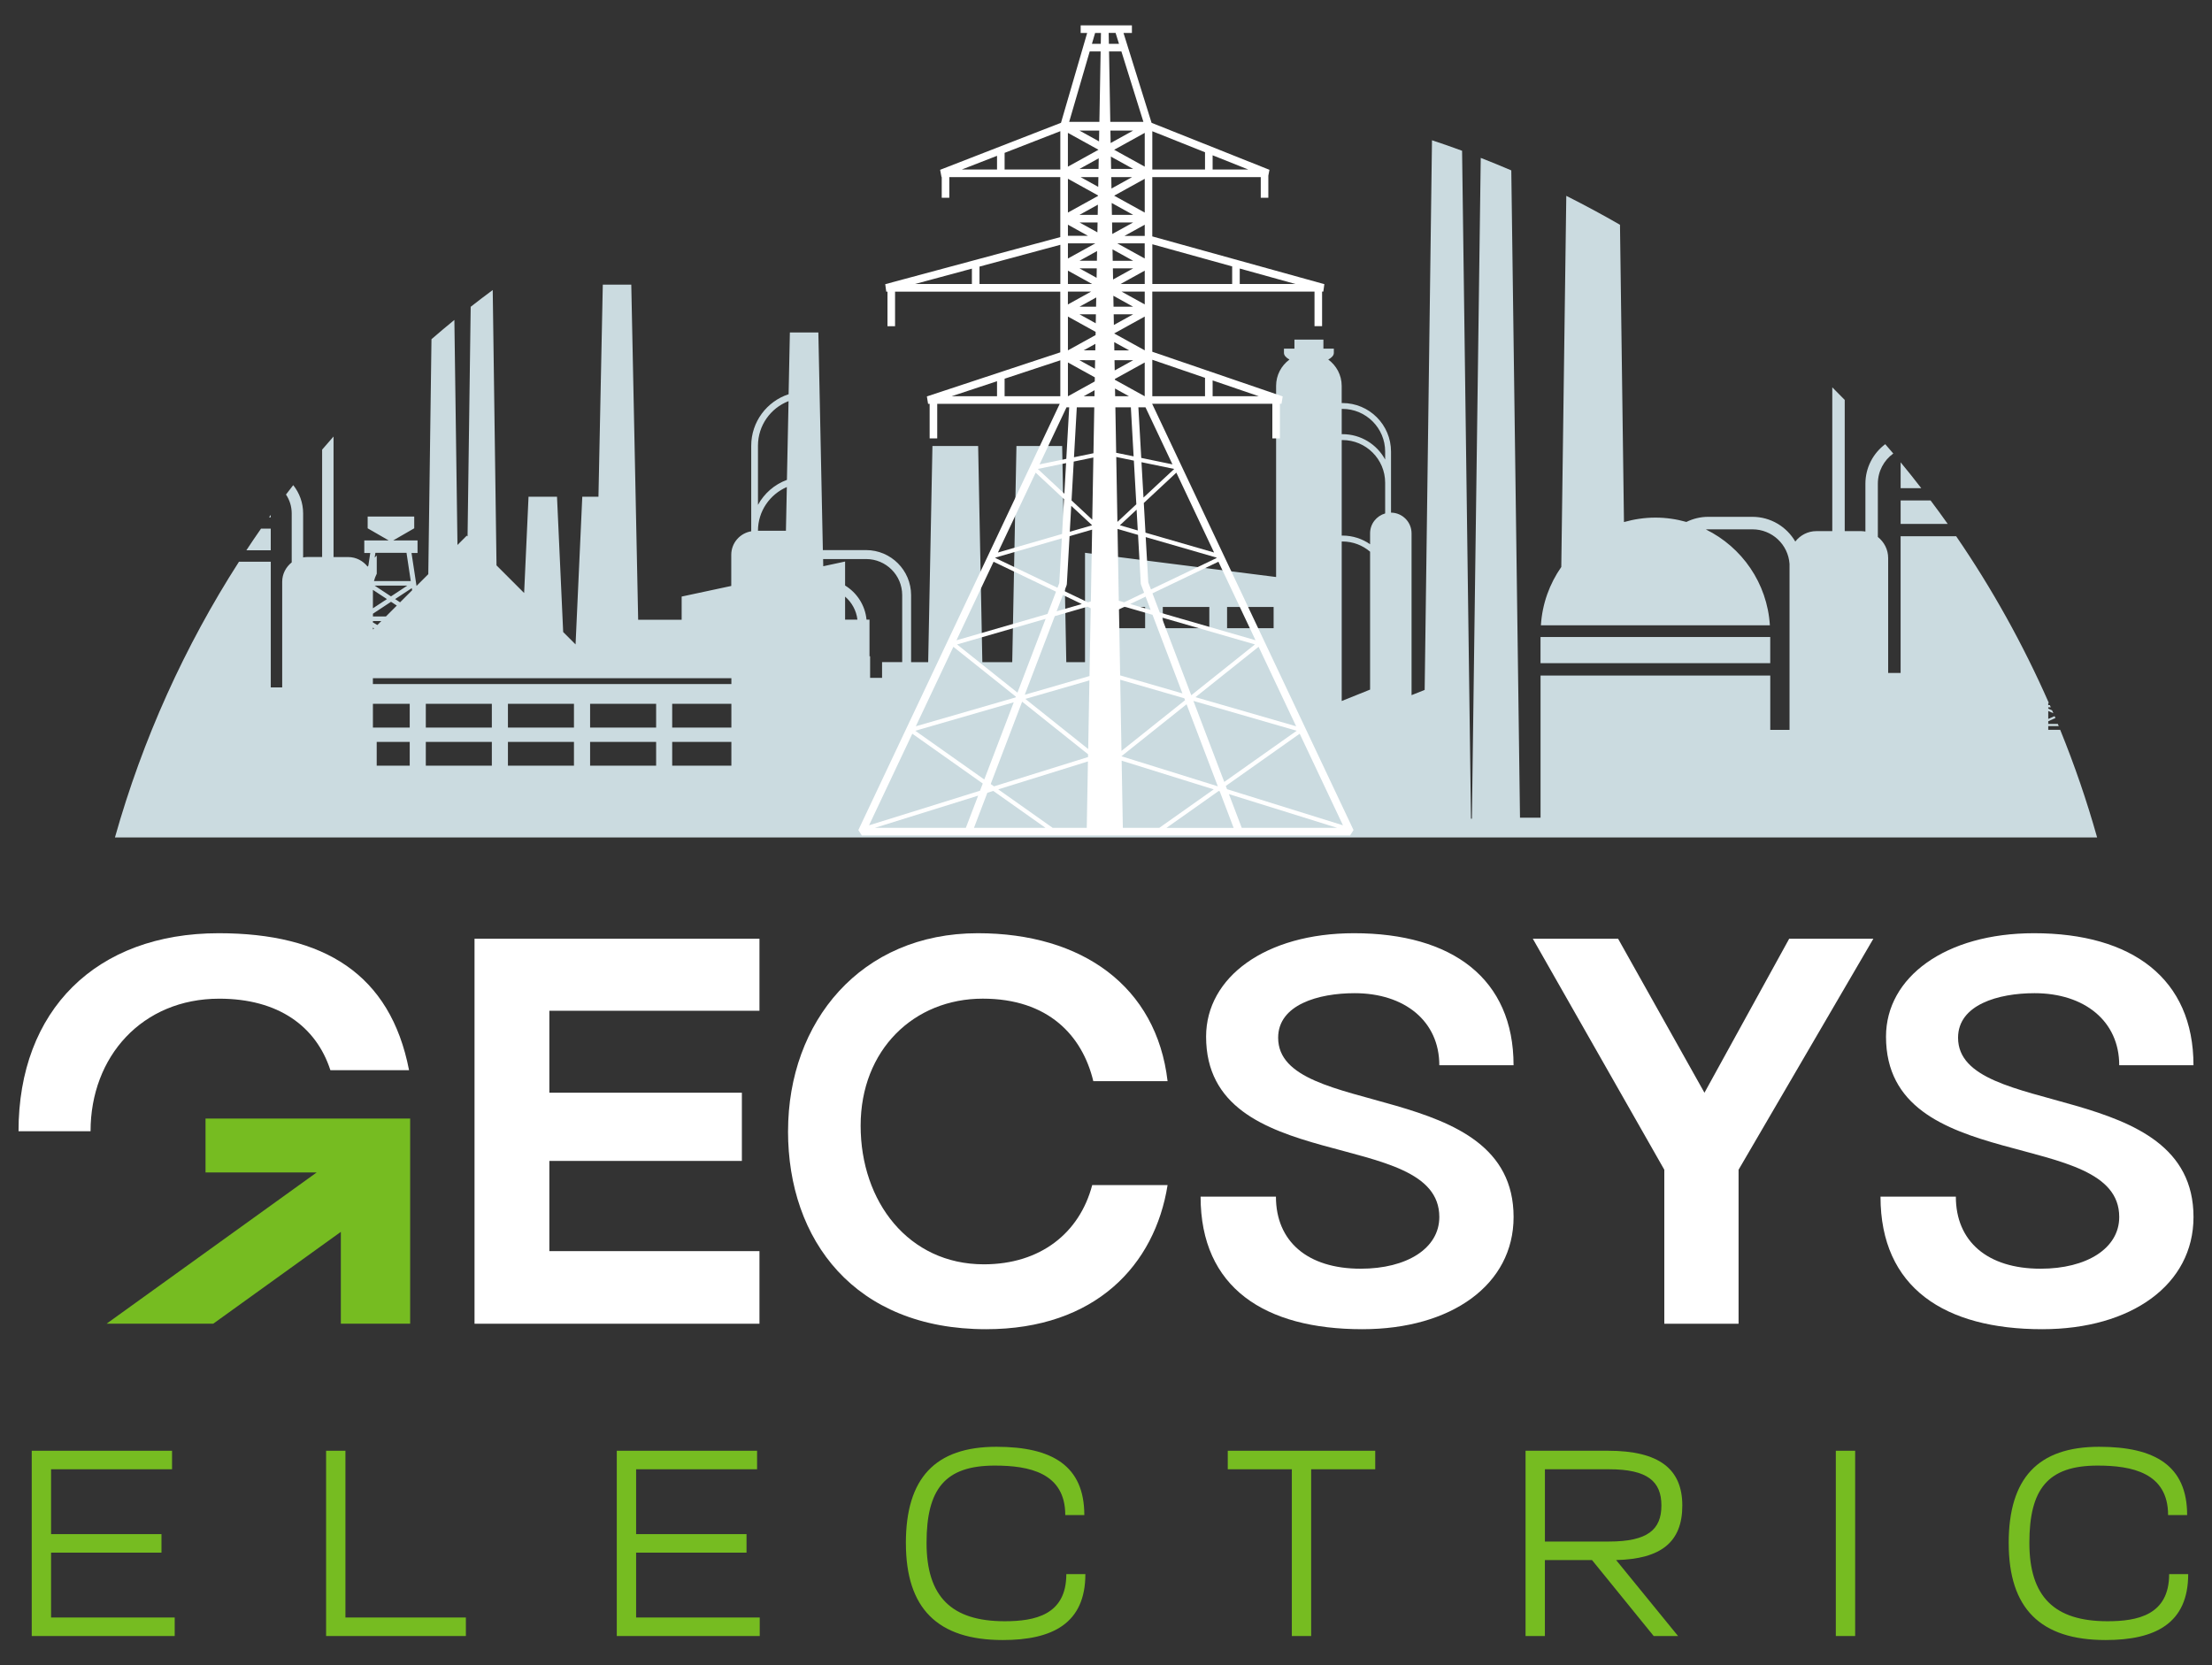
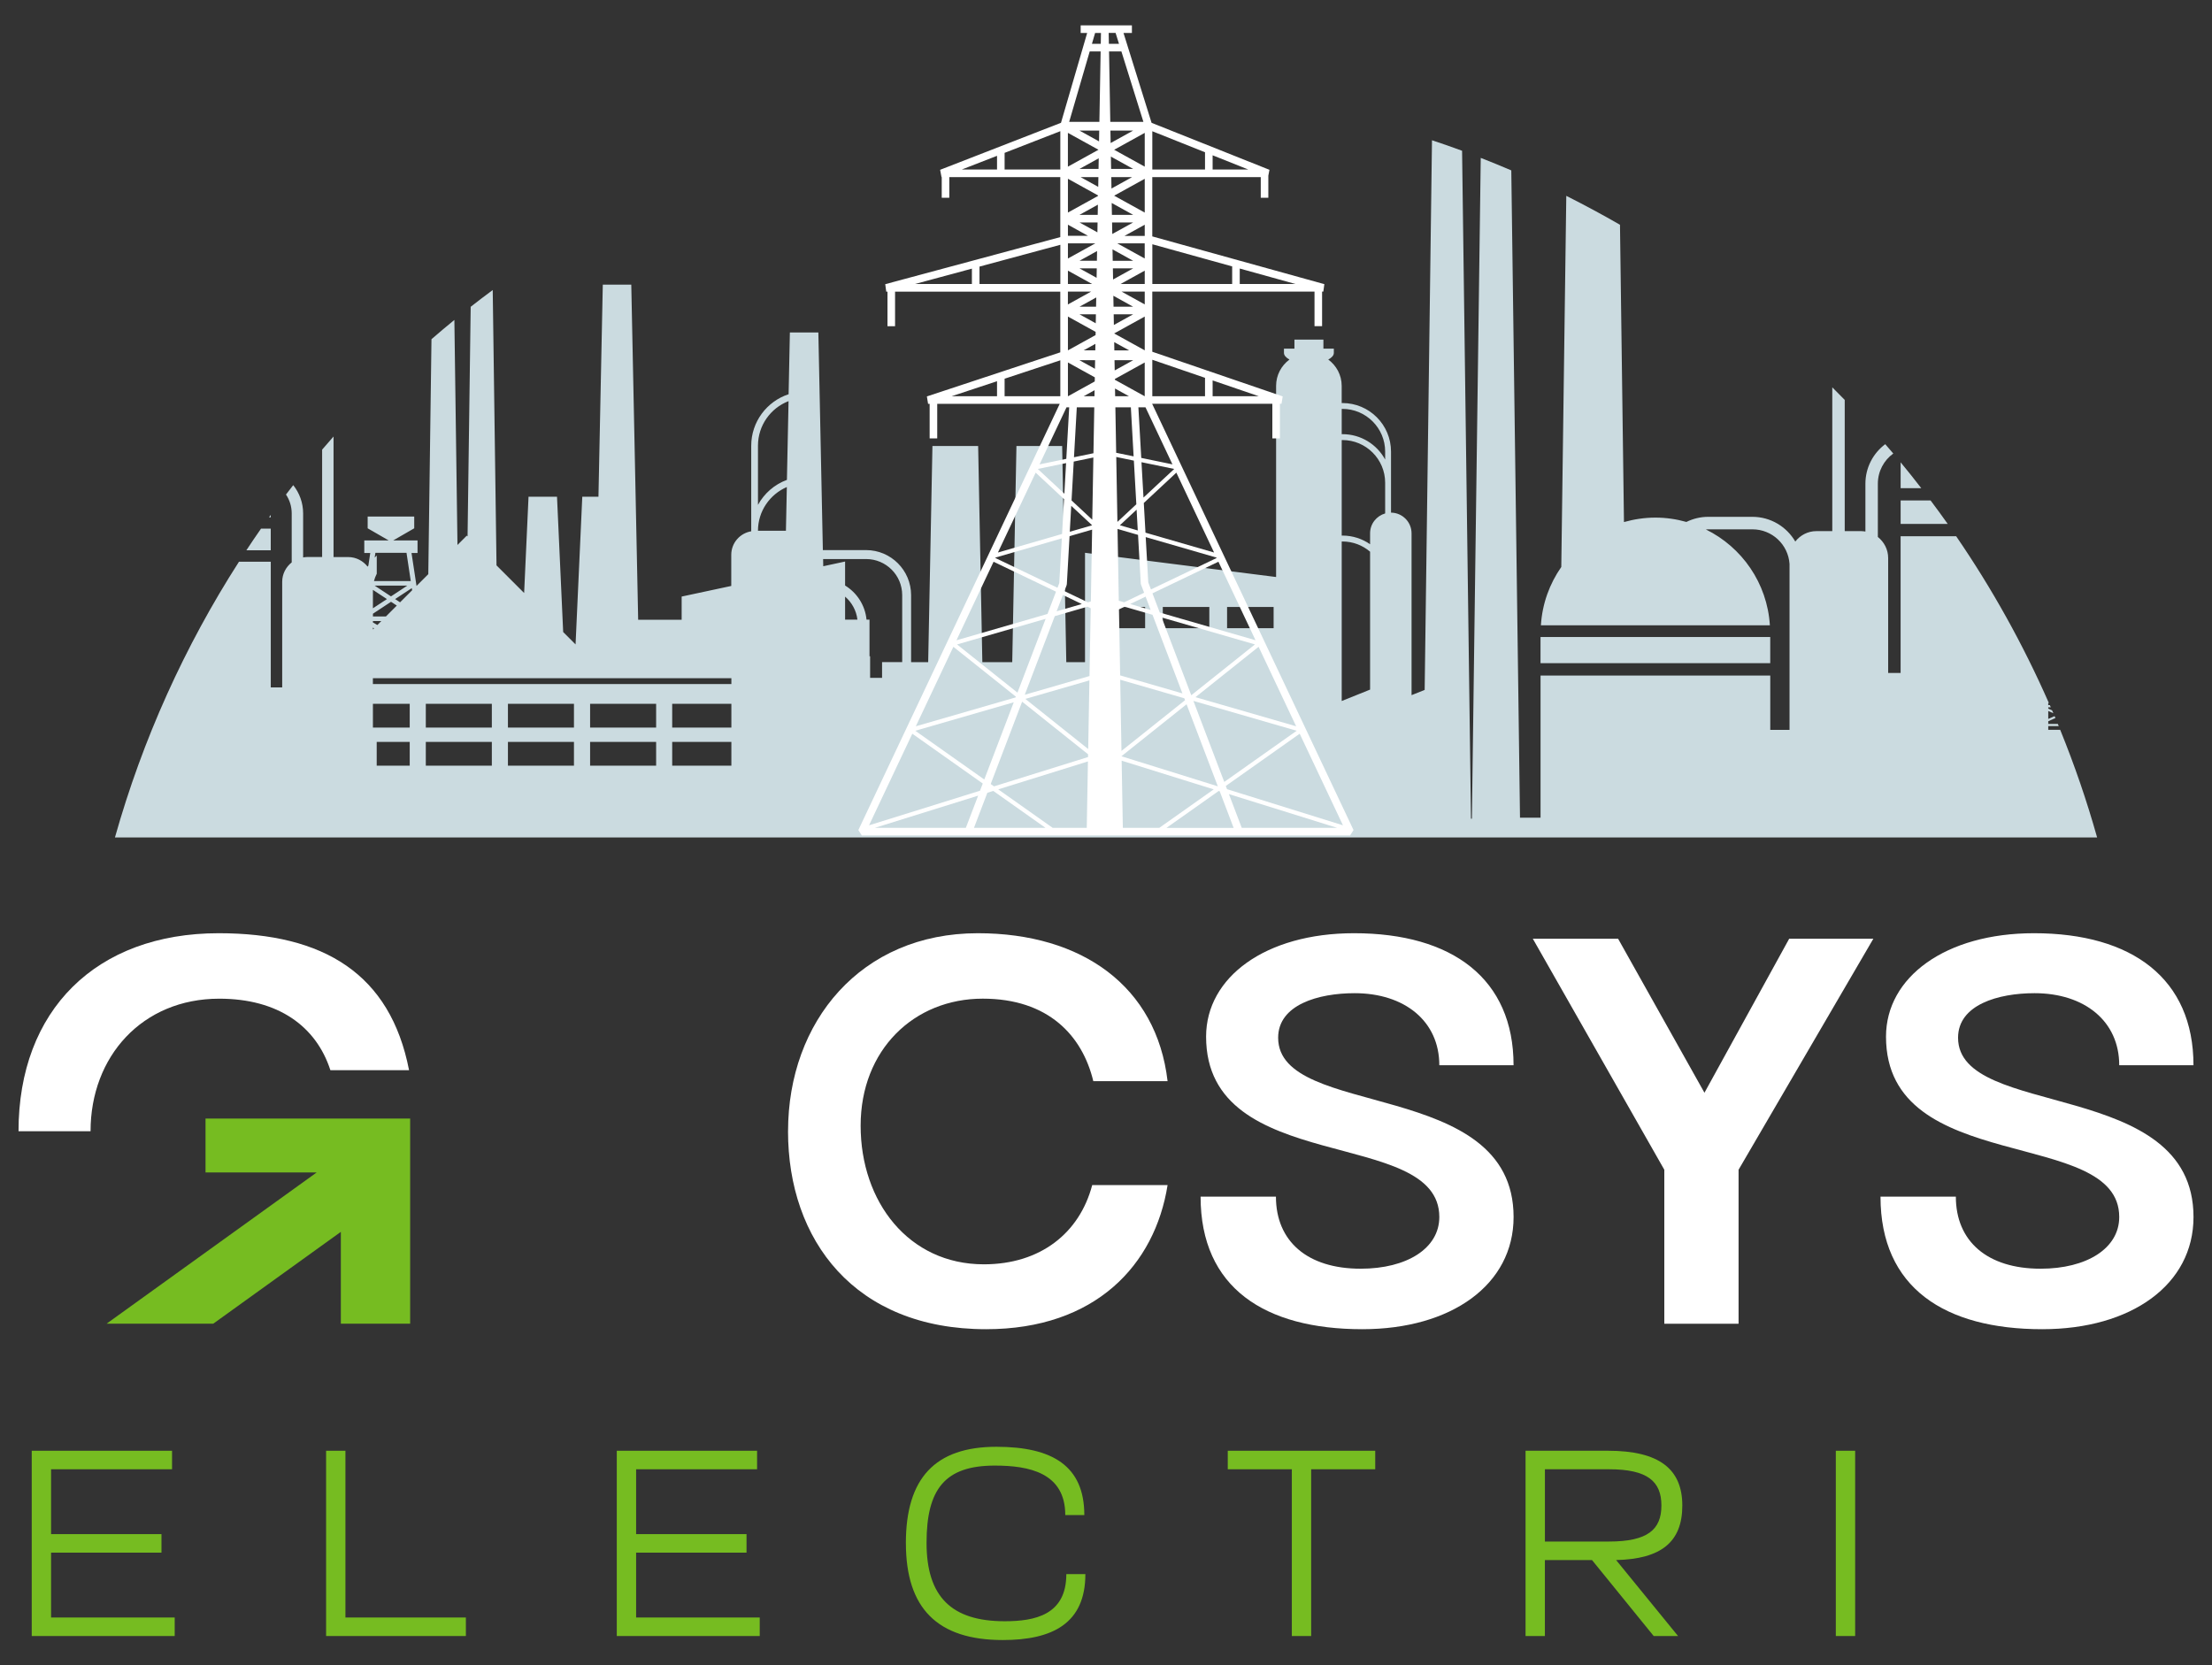
<svg xmlns="http://www.w3.org/2000/svg" id="Capa_1" viewBox="0 0 800 602.37">
  <rect x="0" y="0" width="800" height="602.37" fill="#333333" stroke="none" />
  <defs>
    <style>      .cls-1 {        fill: #fff;      }      .cls-2 {        fill: #76bc21;      }      .cls-3 {        fill: #cbdbe0;      }    </style>
  </defs>
  <g>
    <g>
      <path class="cls-1" d="M6.7,409.17c0-43.77,28.05-71.62,72.41-71.62,38,0,62.07,14.72,68.83,49.54h-28.45c-5.17-15.92-18.9-25.86-40.19-25.86-27.85,0-46.55,20.89-46.55,47.94H6.7Z" />
      <path class="cls-2" d="M38.53,478.8l75.99-54.71h-40.19v-19.5h74.01v74.2h-25.07v-33.22l-46.15,33.22h-38.59Z" />
-       <path class="cls-1" d="M171.62,339.54h103.05v26.06h-75.99v29.64h69.63v24.67h-69.63v32.63h75.99v26.26h-103.05v-139.26Z" />
      <path class="cls-1" d="M285.01,409.17c0-39.59,26.26-71.62,68.63-71.62,37.8,0,64.66,19.3,68.63,53.51h-26.86c-3.98-16.51-16.31-29.84-39.99-29.84-24.87,0-44.16,18.5-44.16,45.96s17.31,50.13,44.56,50.13c20.49,0,34.62-11.34,39.19-28.65h27.26c-4.58,28.85-26.06,52.12-65.65,52.12-47.55,0-71.62-32.23-71.62-71.62Z" />
      <path class="cls-1" d="M520.55,385.3c0-15.92-12.53-26.06-30.64-26.06-13.13,0-27.65,4.18-27.65,16.11,0,29.64,85.15,14.32,85.15,64.85,0,24.47-22.48,40.58-54.71,40.58-35.21,0-58.49-14.92-58.49-47.94h27.25c0,16.11,11.34,26.06,30.64,26.06,16.71,0,28.45-7.36,28.45-18.7,0-32.82-84.35-14.52-84.35-65.25,0-21.49,21.49-37.4,53.51-37.4,35.61,0,57.69,16.51,57.69,47.75h-26.86Z" />
      <path class="cls-1" d="M628.78,478.8h-26.86v-55.7l-47.55-83.55h30.84l31.23,55.7,30.64-55.7h30.44l-48.74,83.55v55.7Z" />
      <path class="cls-1" d="M766.45,385.3c0-15.92-12.53-26.06-30.64-26.06-13.13,0-27.65,4.18-27.65,16.11,0,29.64,85.15,14.32,85.15,64.85,0,24.47-22.48,40.58-54.71,40.58-35.21,0-58.49-14.92-58.49-47.94h27.25c0,16.11,11.34,26.06,30.64,26.06,16.71,0,28.45-7.36,28.45-18.7,0-32.82-84.35-14.52-84.35-65.25,0-21.49,21.49-37.4,53.51-37.4,35.61,0,57.69,16.51,57.69,47.75h-26.86Z" />
    </g>
    <g>
      <path class="cls-2" d="M11.48,524.74h50.74v6.7H18.47v23.46h39.93v6.7H18.47v23.46h44.71v6.7H11.48v-67.02Z" />
      <path class="cls-2" d="M117.94,524.74h6.99v60.32h43.56v6.7h-50.55v-67.02Z" />
      <path class="cls-2" d="M223.07,524.74h50.74v6.7h-43.75v23.46h39.93v6.7h-39.93v23.46h44.71v6.7h-51.7v-67.02Z" />
      <path class="cls-2" d="M327.62,558.16c0-23.55,10.63-34.85,32.75-34.85,20.2,0,31.79,6.89,31.79,24.7h-6.89c0-15.32-13.12-17.9-25.47-17.9-18,0-24.7,8.42-24.7,27.96s9.1,28.34,28.24,28.34c10.82,0,22.31-2.2,22.31-17.04h6.89c0,17.81-11.87,23.84-29.87,23.84-23.65,0-35.04-11.49-35.04-35.04Z" />
      <path class="cls-2" d="M467.21,531.44h-23.17v-6.7h53.33v6.7h-23.17v60.32h-6.99v-60.32Z" />
      <path class="cls-2" d="M551.75,524.74h29.78c18.67,0,26.9,6.7,26.9,19.82s-7.56,19.34-23.94,19.72l22.4,27.48h-8.81l-22.31-27.48h-17.04v27.48h-6.99v-67.02ZM581.91,557.58c13.98,0,18.96-4.31,18.96-13.02s-4.98-13.12-18.96-13.12h-23.17v26.14h23.17Z" />
      <path class="cls-2" d="M663.95,524.74h6.99v67.02h-6.99v-67.02Z" />
-       <path class="cls-2" d="M726.47,558.16c0-23.55,10.63-34.85,32.75-34.85,20.2,0,31.79,6.89,31.79,24.7h-6.89c0-15.32-13.12-17.9-25.47-17.9-18,0-24.7,8.42-24.7,27.96s9.1,28.34,28.24,28.34c10.82,0,22.31-2.2,22.31-17.04h6.89c0,17.81-11.87,23.84-29.87,23.84-23.65,0-35.04-11.49-35.04-35.04Z" />
    </g>
  </g>
  <g>
    <path class="cls-3" d="M97.3,187.12h.62v-.88c-.2.29-.42.59-.62.88ZM687.39,167.22v9.35h7.46c-2.43-3.16-4.92-6.27-7.46-9.35ZM745.11,263.97h-4.33v-1.34h3.79c-.09-.26-.2-.53-.33-.79h-3.46v-.97l2.6-1.15c-.11-.24-.2-.46-.31-.69l-2.29,1.01v-2.87l1.85.8c-.15-.35-.29-.68-.46-1.02l-1.39-.62v-.51h.91l-.33-.77h-.59v-.73l.2-.11c-9.31-21.18-20.54-41.35-33.49-60.24h-20.1v49.45h-4.5v-41.57c0-3.11-1.48-5.83-3.73-7.63v-19.26c0-4.5,2.19-8.47,5.58-10.92-.95-1.13-1.92-2.27-2.91-3.38-4.35,3.26-7.17,8.45-7.17,14.3v17.3c-.49-.07-.99-.15-1.5-.15h-5.98v-47.46c-1.5-1.54-3-3.05-4.5-4.55v52.01h-5.74c-3.11,0-5.85,1.48-7.64,3.77-3.11-5.34-8.89-8.94-15.51-8.94h-16c-2.83,0-5.49.68-7.88,1.85-3.57-1.01-7.32-1.57-11.21-1.57s-7.74.59-11.36,1.61l-1.44-107.53c-6.36-3.66-12.84-7.15-19.42-10.46l-1.81,134.24c-4.22,6.05-6.89,13.26-7.37,21.09h82.81c-.95-15.27-10.13-28.27-23.15-34.67.27-.02.55-.04.84-.04h16c7.11,0,12.93,5.5,13.42,12.51v60.02h-6.97v-19.64h-83.08v51.41h-7.43l-3.15-234.13c-3.66-1.57-7.33-3.07-11.05-4.52l-3.2,239.01h-.33l-3.22-241.59c-3.6-1.32-7.22-2.6-10.88-3.8l-2.65,198.81-4.74,1.9v-58.52c0-4.11-3.31-7.46-7.43-7.5v-22.07c0-9.71-7.86-17.57-17.57-17.57-.09,0-.18.02-.27.02v-6.22c0-3.91-1.92-7.37-4.85-9.53,1.24-.66,2.01-1.5,2.01-2.4v-1.55h-3.77v-3.26h-10.48v3.26h-3.79v1.55c0,.9.77,1.74,1.99,2.4-2.93,2.16-4.83,5.61-4.83,9.53v69.13l-69.11-8.76v39.56h-6.77l-1.5-78.18h-16.53l-1.52,78.18h-10.81l-1.52-78.18h-16.53l-1.54,78.18h-6.18v-24.23c0-9.02-7.3-16.31-16.29-16.31h-15.62l-1.63-78.71h-10.3l-.46,22.33c-7.85,2.58-13.52,9.95-13.52,18.65v30.93c-4.1.69-7.22,4.22-7.22,8.52v11.25l-17.94,3.84v8.38h-15.73l-2.49-121.21h-10.3l-1.57,76.72h-5.85l-2.43,53.42-4.48-4.48-2.23-48.94h-10.3l-1.59,34.82-9.99-9.99-1.37-99.6c-2.69,1.98-5.34,4.01-7.97,6.07l-1.13,83.05-.29-.27-3.36,3.37-1.12-81.4c-2.8,2.29-5.56,4.61-8.28,6.97l-1.15,84.99-4.26,4.26-1.81-11.92h2.18v-4.54h-8.81l7.61-4.39v-4.26h-16.84v4.26l7.61,4.39h-8.83v4.54h2.16l-.68,4.54c-.09.15-.2.26-.27.4-1.65-2.1-4.17-3.47-7.04-3.47h-5.29v-43.6c-1.39,1.57-2.78,3.16-4.13,4.75v38.84h-5.5c-.46,0-.91.07-1.37.15v-15.91c0-3.88-1.34-7.43-3.58-10.24-.88,1.13-1.76,2.27-2.62,3.4,1.32,1.96,2.07,4.32,2.07,6.84v17.7c-2.07,1.65-3.44,4.15-3.44,7v38.22h-4.13v-45.46h-11.5c-19.57,30.49-34.8,64.03-44.86,99.73h716.88c-3.73-13.28-8.19-26.24-13.33-38.88ZM148.93,212.72l.13.77-4.37,4.37-1.79-1.17,6.04-3.97ZM141.41,215.72l-5.93-3.91h11.85l-5.93,3.91ZM135.51,201.66l.26-1.7h11.25l1.54,10.22h-13.31c.24-.93.57-1.83,1.01-2.65v-6.6c-.26.22-.48.49-.73.73ZM134.87,213.36l5.07,3.33-5.07,3.33v-6.66ZM134.87,221.99l6.55-4.32,2.09,1.37-3.93,3.93h-4.7v-.99ZM134.87,224.63h3.05l-1.44,1.44-1.61-.93v-.51ZM134.87,227.02l.42.24-.42.42v-.66ZM148.18,276.95h-11.94v-8.6h11.94v8.6ZM148.18,263.16h-13.31v-8.6h13.31v8.6ZM177.88,276.95h-23.88v-8.6h23.88v8.6ZM177.88,263.16h-23.88v-8.6h23.88v8.6ZM207.58,276.95h-23.88v-8.6h23.88v8.6ZM207.58,263.16h-23.88v-8.6h23.88v8.6ZM237.3,276.95h-23.88v-8.6h23.88v8.6ZM237.3,263.16h-23.88v-8.6h23.88v8.6ZM264.51,276.95h-21.4v-8.6h21.4v8.6ZM264.51,263.16h-21.4v-8.6h21.4v8.6ZM264.51,247.43h-129.65v-2.12h129.65v2.12ZM284.24,191.98h-10.11c0-7.1,4.3-13.17,10.44-15.82l-.33,15.82ZM284.61,173.57c-4.5,1.65-8.21,4.88-10.48,9.05v-21.42c0-7.33,4.59-13.61,11.06-16.11l-.59,28.47ZM305.64,224.12v-8.32c2.41,2.07,4.06,4.99,4.46,8.32h-4.46ZM326.29,239.48h-7.28v5.71h-4.32v-7.81h-.22v-13.26h-1.08c-.51-5.23-3.49-9.73-7.75-12.34v-8.67l-7.9,1.7-.05-2.6h15.56c7.19,0,13.04,5.83,13.04,13.04v24.23ZM414.15,227.23h-16.83v-7.68h16.83v7.68ZM437.37,227.23h-16.83v-7.68h16.83v7.68ZM460.62,227.23h-16.83v-7.68h16.83v7.68ZM495.51,249.43l-10.26,4.13v-57.68c.09,0,.18-.02.27-.02,3.82,0,7.3,1.39,9.99,3.69v49.87ZM500.96,185.71c-3.13.9-5.45,3.75-5.45,7.19v3.95c-2.83-1.96-6.27-3.13-9.99-3.13-.09,0-.18.02-.27.02v-34.55c.09,0,.18-.02.27-.02,8.52,0,15.44,6.93,15.44,15.44v11.1ZM500.96,166.22c-2.98-5.47-8.76-9.18-15.44-9.18-.09,0-.18.02-.27.02v-9.14c.09,0,.18-.02.27-.02,8.52,0,15.44,6.93,15.44,15.44v2.89Z" />
    <rect class="cls-3" x="557.15" y="230.41" width="83.08" height="9.46" />
    <path class="cls-3" d="M704.42,189.51h-17.03v-8.5h10.83c2.1,2.8,4.17,5.63,6.2,8.5Z" />
-     <path class="cls-3" d="M97.92,191.22v7.81h-8.81c1.72-2.63,3.49-5.23,5.29-7.81h3.53Z" />
+     <path class="cls-3" d="M97.92,191.22v7.81h-8.81c1.72-2.63,3.49-5.23,5.29-7.81Z" />
  </g>
  <g>
    <rect class="cls-1" x="445.58" y="378.02" width="2.74" height=".46" transform="translate(-66.98 97.69) rotate(-11.61)" />
    <path class="cls-1" d="M416.71,146.05h43.45v12.51h2.74v-12.51h.57l.44-2.67-47.17-16.15v-21.76h58.67v12.51h2.74v-12.51h.45l.37-2.69-62.23-17.27v-21.45h39.23v7.46h2.74v-7.98l.41-2.12-42.64-17-10.15-32.5h3.04v-2.74h-18.53v2.74h2.35l-9.47,32.5-43.71,17,.5,2.65h.08v7.46h2.74v-7.46h40.14v21.69l-63.31,17.03.36,2.7h.45v12.51h2.74v-12.51h59.76v21.95l-48.25,15.95.43,2.67h.57v12.51h2.74v-12.51h44.31l-72.83,154.17,1.24,1.96h176.6l1.24-1.96-72.83-154.17ZM413.52,44.08h-11.97l-.45-25.48h4.47l7.96,25.48ZM358.3,283.59l11.37-29.79,23.85,19.03-.02,1-34.01,10.6-1.2-.85ZM360.06,201.66l23.96-6.93-.91,16.16-.65,1.71-22.48-10.77.08-.17ZM385.75,211.67l.09-.41.98-17.33,8.16-2.36-.46,25.97-1.09.32-8.48-4.06.81-2.12ZM386.9,192.34l.53-9.38,7.56,7.04-8.09,2.34ZM391.25,218.48l-9.11,2.64,2.26-5.92,6.85,3.28ZM393.29,219.45l1.18.56-.44,24.52-23.41,6.77,10.86-28.44,11.82-3.42ZM393.56,270.93l-22.72-18.13,23.16-6.7-.44,24.83ZM367.98,250.53l-21.85-17.43,32.04-9.27-10.19,26.7ZM355.98,281.95l-24.95-17.63,35.61-10.3-10.66,27.93ZM395.04,187.99l-7.5-6.98.79-14.06,7.1-1.47-.4,22.52ZM384.93,178.57l-9.6-8.95,10.23-2.11-.62,11.06ZM409.83,130.29l-6.68,3.69-.07-3.69h6.75ZM403.02,126.74l-.05-2.99,5.44,3h-5.38ZM396.3,116.94l-5.9-3.26h5.95l-.06,3.26ZM402.78,113.68h7.05l-6.98,3.86-.07-3.86ZM396.13,126.73h-4.22s4.26-2.36,4.26-2.36l-.04,2.36ZM396.06,130.29l-.06,3.1-5.6-3.1h5.66ZM403.38,147.33h5.61l1,17.74-6.31-1.3-.29-16.44ZM403.31,143.31l-.05-2.78,5.03,2.78h-4.98ZM395.83,143.31h-3.89l3.93-2.17-.04,2.17ZM395.76,147.33l-.3,16.61-7.04,1.45,1.02-18.07h6.32ZM410.08,166.61l.89,15.79-6.84,6.37-.42-23.48,6.37,1.32ZM412.84,167.18l11.83,2.44-11.11,10.35-.73-12.8ZM440.02,201.83l-23.76,11.38-.97-2.54-.93-16.4,25.57,7.4.08.17ZM412.57,211.03l.09.41,1.13,2.96-7.21,3.45-1.95-.56-.46-25.97,7.42,2.15.99,17.57ZM405.14,245.86l23.17,6.7.27.71-22.98,18.34-.46-25.75ZM427.65,250.81l-22.53-6.52-.43-23.87,2.02-.97,10.11,2.92,10.82,28.43ZM420.12,223.33l33.75,9.76-23.03,18.38-10.71-28.14ZM408.74,218.48l5.58-2.67,1.83,4.81-7.41-2.14ZM405.01,190l6.06-5.65.42,7.52-6.48-1.88ZM405.63,273.5l23.51-18.76,11.3,29.67-34.81-10.85v-.06ZM431.61,253.52l37.35,10.8-26.19,18.51-11.16-29.31ZM432.36,252.17l22.83-18.22,13.58,28.75-36.41-10.53ZM419.45,221.57l-2.65-6.96,23.86-11.43,13.42,28.4-34.63-10.02ZM414.28,192.68l-.61-10.75,11.77-10.97,13.65,28.89-24.81-7.18ZM412.75,165.63l-1.04-18.31h2.57l9.75,20.64-11.28-2.33ZM413.96,143.31l-10.76-5.95v-.28s10.8-5.97,10.8-5.97v12.2h-.05ZM402.95,120.61l11.06-6.11v12.22l-11.06-6.11ZM402.73,110.94l-.07-3.96,7.16,3.96h-7.09ZM402.36,90.2l7.46,4.13h-7.39l-.07-4.13ZM396.71,94.32h-6.3l6.36-3.52-.06,3.52ZM409.83,97.07l-7.27,4.02-.07-4.02h7.34ZM404.1,88.03h9.9v5.47l-9.9-5.47ZM402.14,77.71l-.08-4.29,7.76,4.29h-7.69ZM409.83,80.46l-7.56,4.18-.07-4.18h7.64ZM401.85,61.1l-.08-4.46,8.06,4.46h-7.98ZM409.83,47.23l-8.15,4.5-.08-4.5h8.23ZM397.55,47.23l-.07,3.91-7.07-3.91h7.14ZM397.3,61.1h-6.89l6.96-3.85-.07,3.85ZM409.44,64.06l-7.46,4.13-.07-4.13h7.54ZM402.95,54.17l11.06-6.11v12.22l-11.06-6.11ZM397.28,54.17l-11.06,6.11v-12.22l11.06,6.11ZM397.25,64.06l-.06,3.53-6.38-3.53h6.45ZM397,77.71h-6.59l6.66-3.68-.07,3.68ZM396.95,80.46l-.06,3.58-6.48-3.58h6.55ZM386.23,93.5v-5.47h9.9l-9.9,5.47ZM396.66,97.07l-.06,3.42-6.19-3.42h6.25ZM414.01,97.89v4.84h-8.76l8.76-4.84ZM406.7,85.32l7.31-4.04v4.05h-7.31ZM402.95,70.78l11.06-6.11v12.22l-11.06-6.11ZM397.6,44.08h-10.92l7.43-25.48h3.95l-.45,25.48ZM397.13,70.69v.17s-10.9,6.02-10.9,6.02v-12.22l10.9,6.03ZM393.5,85.3h-7.27v-4.02l7.27,4.02ZM386.23,97.89l8.76,4.84h-8.76v-4.84ZM396.41,110.94h-6l6.06-3.35-.06,3.35ZM396.25,120.04l-.02,1.16-9.96,5.5h-.04v-12.2l10.02,5.54ZM386.23,131.11l9.73,5.38-.03,1.48-9.65,5.34h-.05v-12.2ZM385.72,147.33h.97l-1.05,18.64-9.67,2,9.75-20.64ZM384.82,180.52l-.71,12.62-23.2,6.71,13.65-28.89,10.26,9.56ZM381.92,214.01l-3.08,8.06-32.92,9.52,13.42-28.4,22.58,10.82ZM344.8,233.95l22.61,18.04-.1.27-36.09,10.44,13.58-28.75ZM355.43,283.4l-1,2.61-40.13,12.51,15.65-33.13,25.48,18.01ZM357.09,286.75l2.14-.67,18.9,13.36h-25.88l4.84-12.69ZM349.31,299.44h-32.92l37.37-11.65-4.45,11.65ZM361.03,285.52l32.44-10.11-.43,24.03h-12.32l-19.69-13.92ZM405.66,275.14l33.3,10.38-19.69,13.92h-13.18l-.43-24.3ZM440.77,286.09l.35.11,5.04,13.25h-24.29l18.9-13.36ZM444.45,287.23l39.16,12.21h-34.51l-4.65-12.21ZM443.33,284.28l26.72-18.89,15.65,33.13-41.92-13.07-.45-1.17ZM438.56,143.31v-5.71l16.68,5.71h-16.68ZM435.81,136.66v6.65h-19.06v-13.18l19.06,6.53ZM414.01,110.11l-8.39-4.64h8.39v4.64ZM448.37,102.73v-5.6l20.18,5.6h-20.18ZM445.63,96.37v6.36h-28.87v-14.38l28.87,8.01ZM416.75,47.47l19.06,7.6v6.25h-19.06v-13.85ZM438.56,61.32v-5.15l12.92,5.15h-12.92ZM404.7,15.85h-3.66l-.07-3.94h2.5l1.23,3.94ZM398.18,11.92l-.07,3.94h-3.2l1.15-3.94h2.12ZM360.59,56.36v4.96h-12.76l12.76-4.96ZM363.33,61.32v-6.03l20.15-7.84v13.86h-20.15ZM351.5,97.17v5.56h-20.62l20.62-5.56ZM354.25,102.73v-6.3l29.24-7.89v14.19h-29.24ZM394.61,105.48l-8.39,4.64v-4.64h8.39ZM383.48,143.31h-20.15v-6.33l20.15-6.66v12.99ZM360.59,137.89v5.42h-16.4l16.4-5.42ZM313.87,299.44h0s0,0,0,0h0ZM486.13,299.44h0s0,0,0,0h0Z" />
  </g>
</svg>